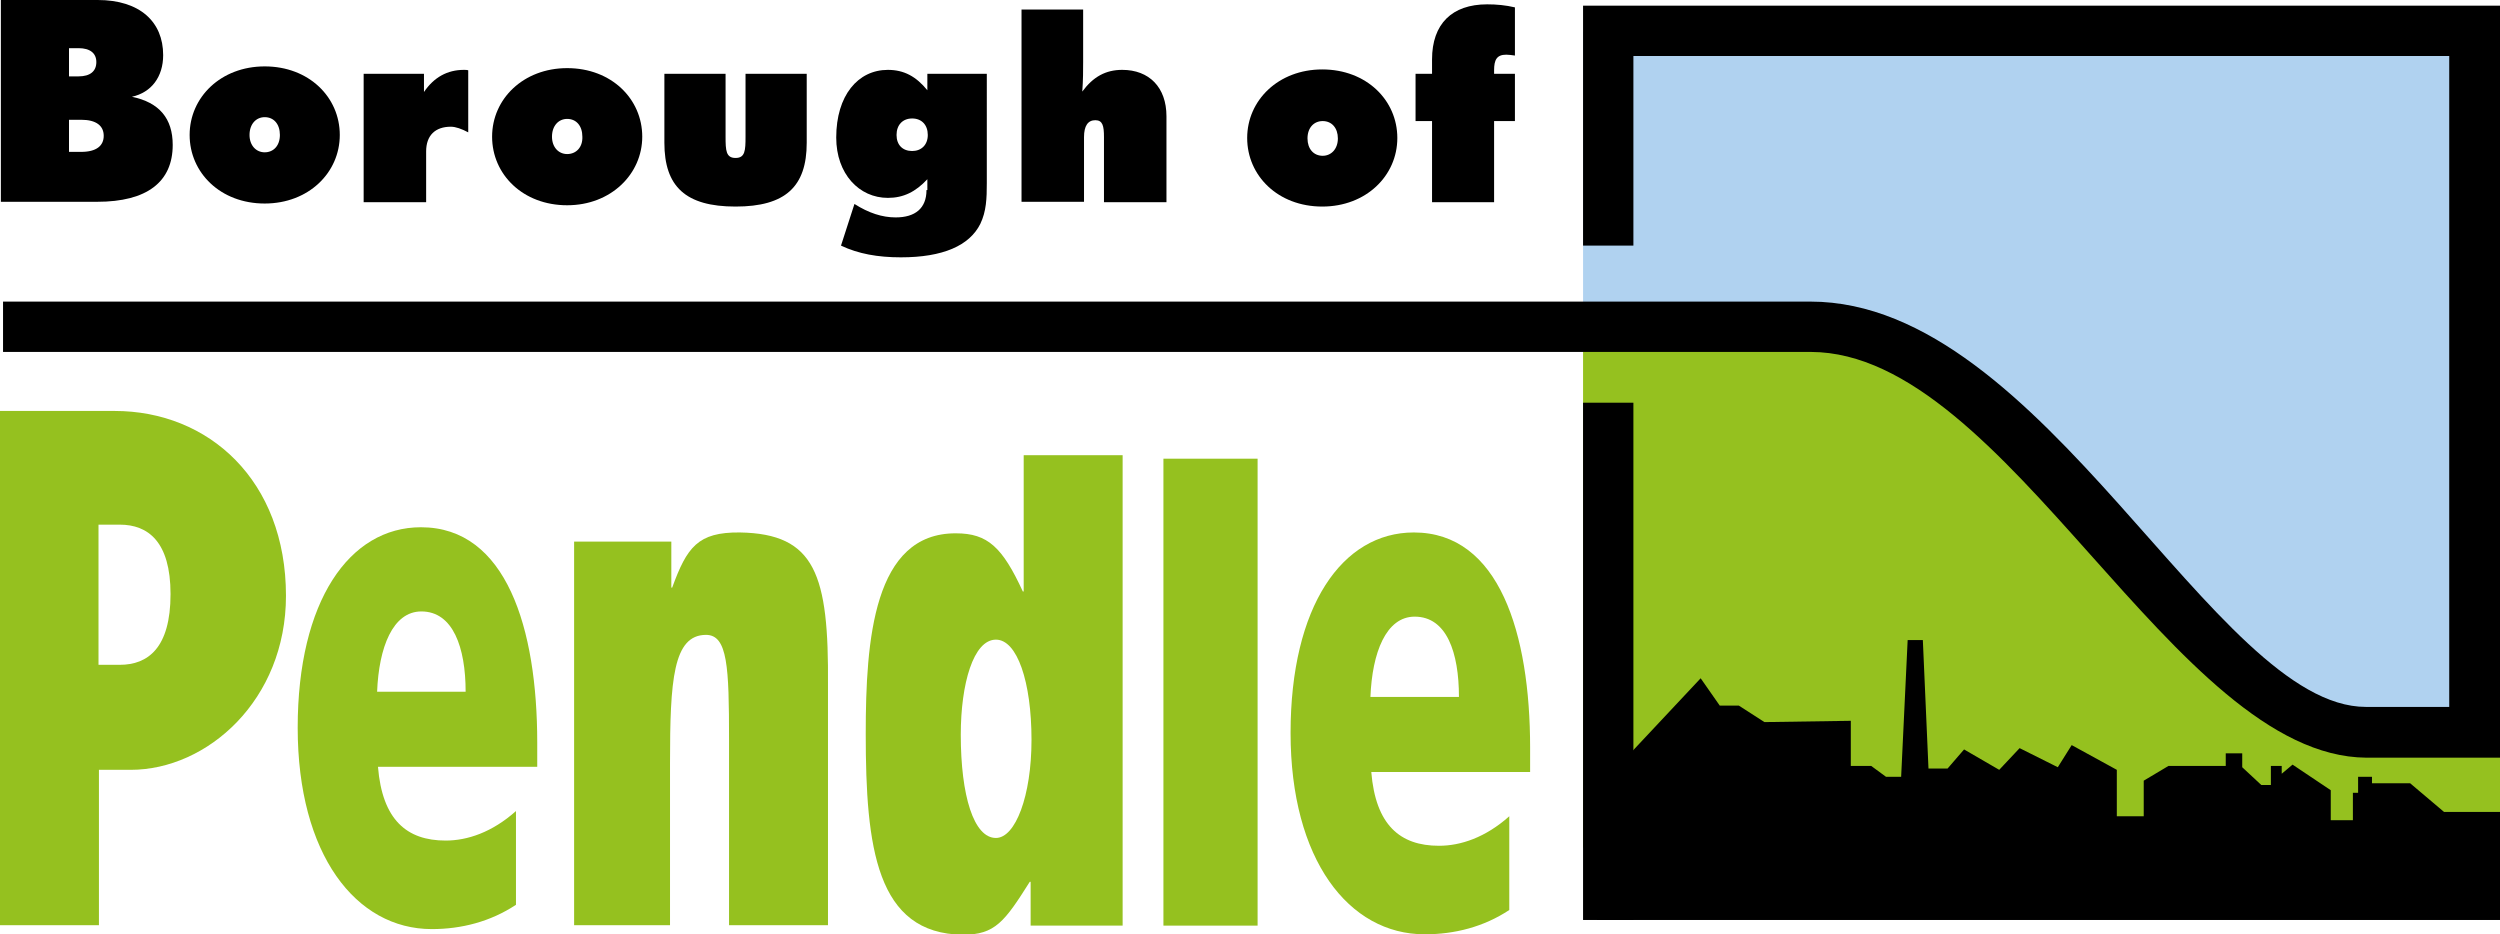
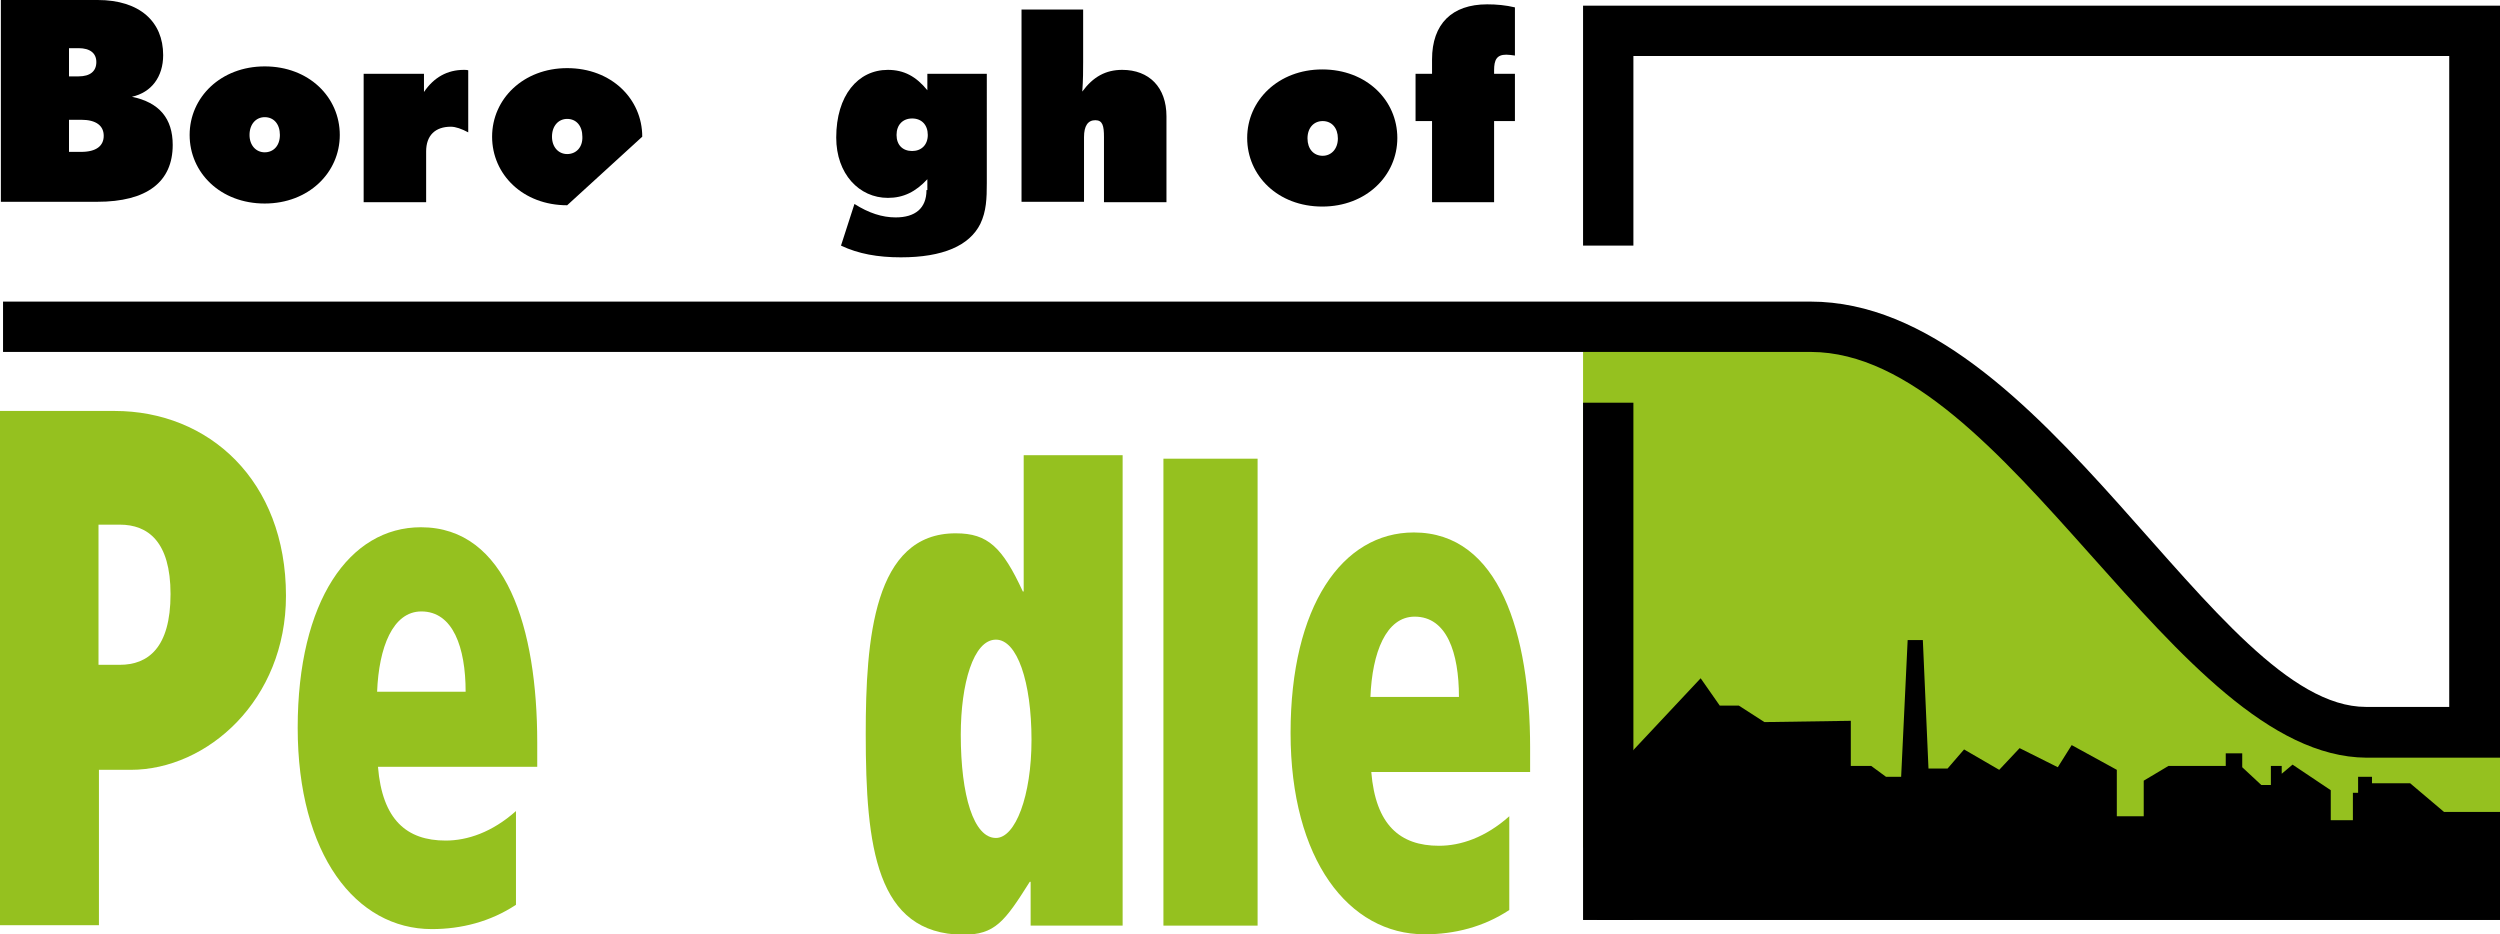
<svg xmlns="http://www.w3.org/2000/svg" version="1.1" id="Layer_1" x="0px" y="0px" viewBox="0 0 576.1 215.3" style="enable-background:new 0 0 576.1 215.3;" xml:space="preserve">
  <style type="text/css">
	.st0{fill:#B0D2F0;}
	.st1{fill:#95C11F;}
</style>
-   <path class="st0" d="M364.8,7.3h205.3v159.1c0,0,1.9,1.2-24.5,0c-26.4-1.3-88.7-91.2-125.8-91.2h-55V7.3z" />
  <path class="st1" d="M576.1,195.6l-211.3-0.3V77.7c16,0.6,54.4,0,54.4,0c37.1,0.6,98.1,89.9,122.6,90.6c24.5,0.6,34.3,0.3,34.3,0.3  V195.6z" />
  <path d="M545.3,174.6h30.8V1.3H364.8v55.3h11.6V12.9h188v150h-19.2c-34.9,0-74.2-93.4-128-93.4H0.7v11.6h416.6  C462.6,81.2,501,174.3,545.3,174.6" />
  <rect x="364.8" y="92.8" width="11.6" height="119.2" />
  <rect x="368" y="200.4" width="208.2" height="11.6" />
  <polygon points="373.9,175.5 391.9,156.3 396.3,162.6 400.7,162.6 406.6,166.4 426.5,166.1 426.5,176.5 431.2,176.5 434.6,179   438.1,179 439.6,147.5 443.1,147.5 444.4,177.1 448.8,177.1 452.6,172.7 460.7,177.4 465.4,172.4 474.2,176.8 477.4,171.7   487.8,177.4 487.8,188.1 494,188.1 494,179.9 499.7,176.5 512.9,176.5 512.9,173.6 516.7,173.6 516.7,176.8 521.1,180.9   523.3,180.9 523.3,176.5 525.8,176.5 525.8,178.3 528.3,176.2 537.1,182.1 537.1,189 542.2,189 542.2,182.7 543.4,182.7 543.4,179   546.6,179 546.6,180.5 555.4,180.5 563.2,187.1 576.1,187.1 576.1,207.6 373,207.6 " />
  <path class="st1" d="M0,94.7h26.4c21.7,0,39.5,16,39.5,42.6c0,24-18.1,40.1-35.8,40.1h-7.3v35.8H0V94.7z M22.7,153.2h4.9  c6.5,0,11.7-3.9,11.7-16.3c0-12.1-5.2-16-11.7-16h-4.9V153.2z" />
  <path class="st1" d="M87.1,176.7c1,12.2,6.6,17,15.6,17c5,0,10.7-1.9,16.2-6.8v21.6c-5.9,3.9-12.6,5.6-19.4,5.6  c-17.5,0-30.9-17.2-30.9-46.4c0-29.2,11.9-46.2,28.4-46.2c19.7,0,26.8,23.3,26.8,49.6v5.6H87.1z M107.3,159.4  c0-10.2-2.9-18.5-10.2-18.5c-6.6,0-9.8,8.3-10.2,18.5H107.3z" />
-   <path class="st1" d="M132.3,124.8h22.4v10.6h0.2c3.4-9.3,5.9-12.8,15.6-12.7c17.4,0.3,20.5,9.7,20.3,35.3v55.2H168v-42.8  c0-16.6-0.3-24.1-5.3-24.1c-7.6,0-8.3,10.5-8.3,29.5v37.4h-22.1V124.8z" />
  <path class="st1" d="M258.8,213.3h-21.3v-10.1h-0.2c-5.8,9.2-8,12.2-15.4,12.2c-20-0.2-22.4-20.2-22.4-46.3  c0-21.7,1.8-46.3,20.8-46.2c7.3,0,10.7,3.2,15.4,13.4h0.2v-31.4h22.8V213.3z M229.5,193.1c4.5,0,8.2-9.7,8.2-22.6  c0-13.4-3.3-23.1-8.2-23.1c-5.2,0-8.1,10.2-8.1,21.9C221.4,183.4,224.4,193.1,229.5,193.1" />
  <rect x="268.1" y="105.7" class="st1" width="21.7" height="107.6" />
  <path class="st1" d="M316,177.9c1,12.2,6.6,17,15.6,17c5,0,10.7-1.9,16.2-6.8v21.6c-5.9,3.9-12.6,5.6-19.5,5.6  c-17.5,0-30.9-17.2-30.9-46.4c0-29.2,11.9-46.2,28.4-46.2c19.7,0,26.8,23.3,26.8,49.6v5.6H316z M336.2,160.6  c0-10.2-2.8-18.5-10.2-18.5c-6.6,0-9.8,8.3-10.2,18.5H336.2z" />
  <path d="M15.9,11.1h2.2c2.7,0,4.1,1.2,4.1,3.2c0,2.1-1.4,3.3-4.1,3.3h-2.2V11.1z M0.2,46.5h22.2c11.5,0,17.4-4.6,17.4-13.1  c0-6.1-3.1-9.8-9.4-11.1c4.5-1,7.2-4.6,7.2-9.6C37.6,5,32.2,0,22.5,0H0.2V46.5z M15.9,27.6h2.8c3.5,0,5.2,1.4,5.2,3.7  c0,2.3-1.7,3.7-5.2,3.7h-2.8V27.6z" />
  <path d="M61,35.1c-2,0-3.5-1.6-3.5-4c0-2.5,1.5-4.1,3.5-4.1c2.1,0,3.5,1.6,3.5,4.1C64.5,33.6,63,35.1,61,35.1 M78.3,31.1  c0-8.7-7.1-15.8-17.3-15.8c-10.1,0-17.3,7.1-17.3,15.8c0,8.7,7.1,15.8,17.3,15.8C71.1,46.9,78.3,39.8,78.3,31.1" />
  <path d="M83.8,17h13.9v4.2c2.3-3.4,5.4-5.1,9.2-5.1c0.3,0,0.7,0,1,0.1v14.3c-1.5-0.8-2.9-1.3-4-1.3c-3.6,0-5.7,2-5.7,5.7v11.7H83.8  V17z" />
-   <path d="M130.7,35.5c-2,0-3.5-1.6-3.5-4c0-2.5,1.5-4.1,3.5-4.1c2.1,0,3.5,1.6,3.5,4.1C134.3,33.9,132.8,35.5,130.7,35.5 M148,31.5  c0-8.7-7.1-15.8-17.3-15.8c-10.1,0-17.3,7.1-17.3,15.8c0,8.7,7.1,15.8,17.3,15.8C140.8,47.3,148,40.1,148,31.5" />
-   <path d="M167.2,17v14.5c0,3.2,0.1,4.9,2.3,4.9c2.2,0,2.3-1.7,2.3-4.9V17h14.1v15.9c0,10.1-4.9,14.7-16.4,14.7  c-11.5,0-16.4-4.6-16.4-14.7V17H167.2z" />
+   <path d="M130.7,35.5c-2,0-3.5-1.6-3.5-4c0-2.5,1.5-4.1,3.5-4.1c2.1,0,3.5,1.6,3.5,4.1C134.3,33.9,132.8,35.5,130.7,35.5 M148,31.5  c0-8.7-7.1-15.8-17.3-15.8c-10.1,0-17.3,7.1-17.3,15.8c0,8.7,7.1,15.8,17.3,15.8" />
  <path d="M206.6,31.1c0-2.3,1.4-3.8,3.6-3.8c2.2,0,3.6,1.5,3.6,3.8c0,2.3-1.5,3.7-3.6,3.7C208,34.8,206.6,33.4,206.6,31.1   M213.5,43.8c0,4.2-2.6,6.3-7.1,6.3c-3.1,0-6.2-1-9.5-3.1l-3.1,9.6c4,1.9,8.5,2.7,13.8,2.7c9.7,0,15.8-2.7,18.3-7.7  c1.4-2.9,1.5-5.9,1.5-9.4v-0.8V17h-13.7v3.8c-2.6-3.2-5.4-4.7-9.1-4.7c-6.9,0-11.9,5.9-11.9,15.6c0,8.4,5.3,13.9,11.9,13.9  c3.6,0,6.4-1.4,9.1-4.3V43.8z" />
  <path d="M235.4,2.2h14.2v10v2.1c0,1.9,0,4.1-0.2,6.8c2.5-3.4,5.4-5,9.2-5c6.2,0,10.2,4,10.2,10.7v19.8h-14.4V31.6  c0-2.6-0.3-3.9-2-3.9c-1.7,0-2.6,1.3-2.6,3.9v14.9h-14.4V2.2z" />
  <path d="M304.8,35.9c-2.1,0-3.5-1.6-3.5-4c0-2.5,1.5-4,3.5-4c2.1,0,3.5,1.6,3.5,4C308.3,34.3,306.8,35.9,304.8,35.9 M322,31.8  c0-8.7-7.1-15.8-17.3-15.8c-10.1,0-17.3,7.1-17.3,15.8c0,8.7,7.1,15.8,17.3,15.8C314.8,47.6,322,40.5,322,31.8" />
  <path d="M330,27.9h-3.8V17h3.8v-3.3c0-8.2,4.6-12.7,12.7-12.7c2.2,0,4.3,0.2,6.4,0.7v11.1c-0.8-0.1-1.4-0.2-2-0.2  c-2.2,0-2.8,1.2-2.8,3.6V17h4.8v10.9h-4.8v18.7H330V27.9z" />
</svg>